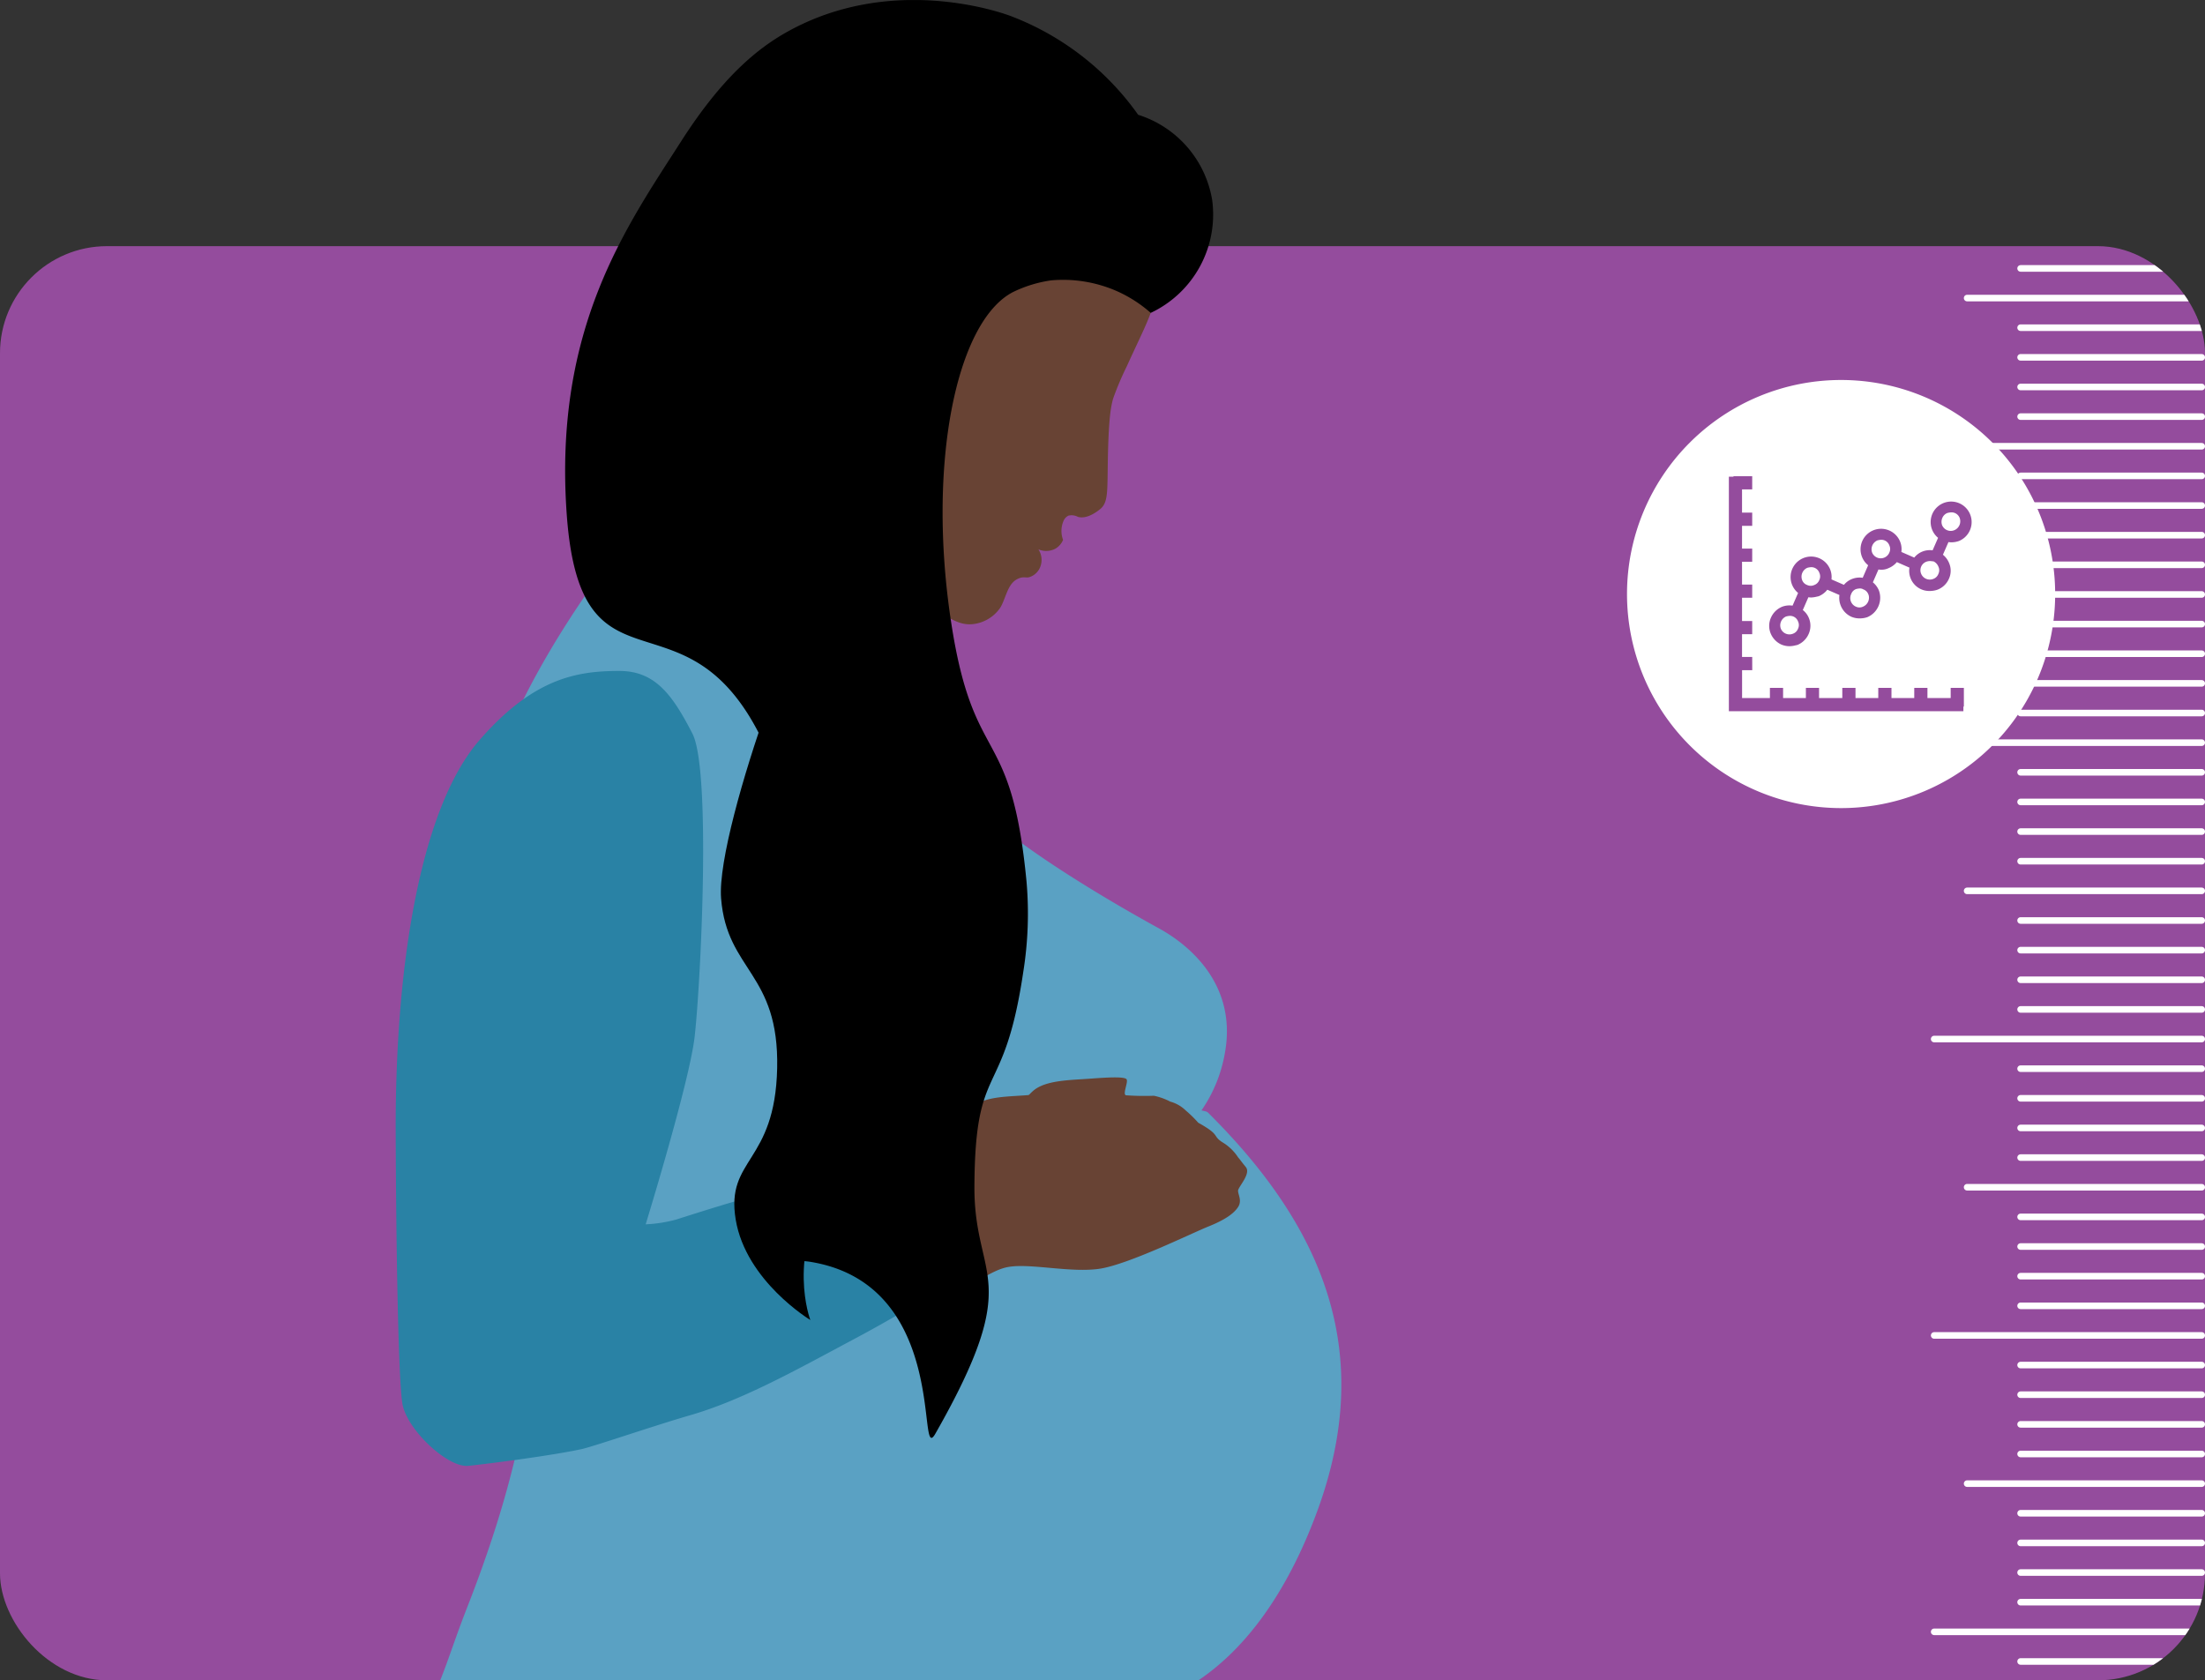
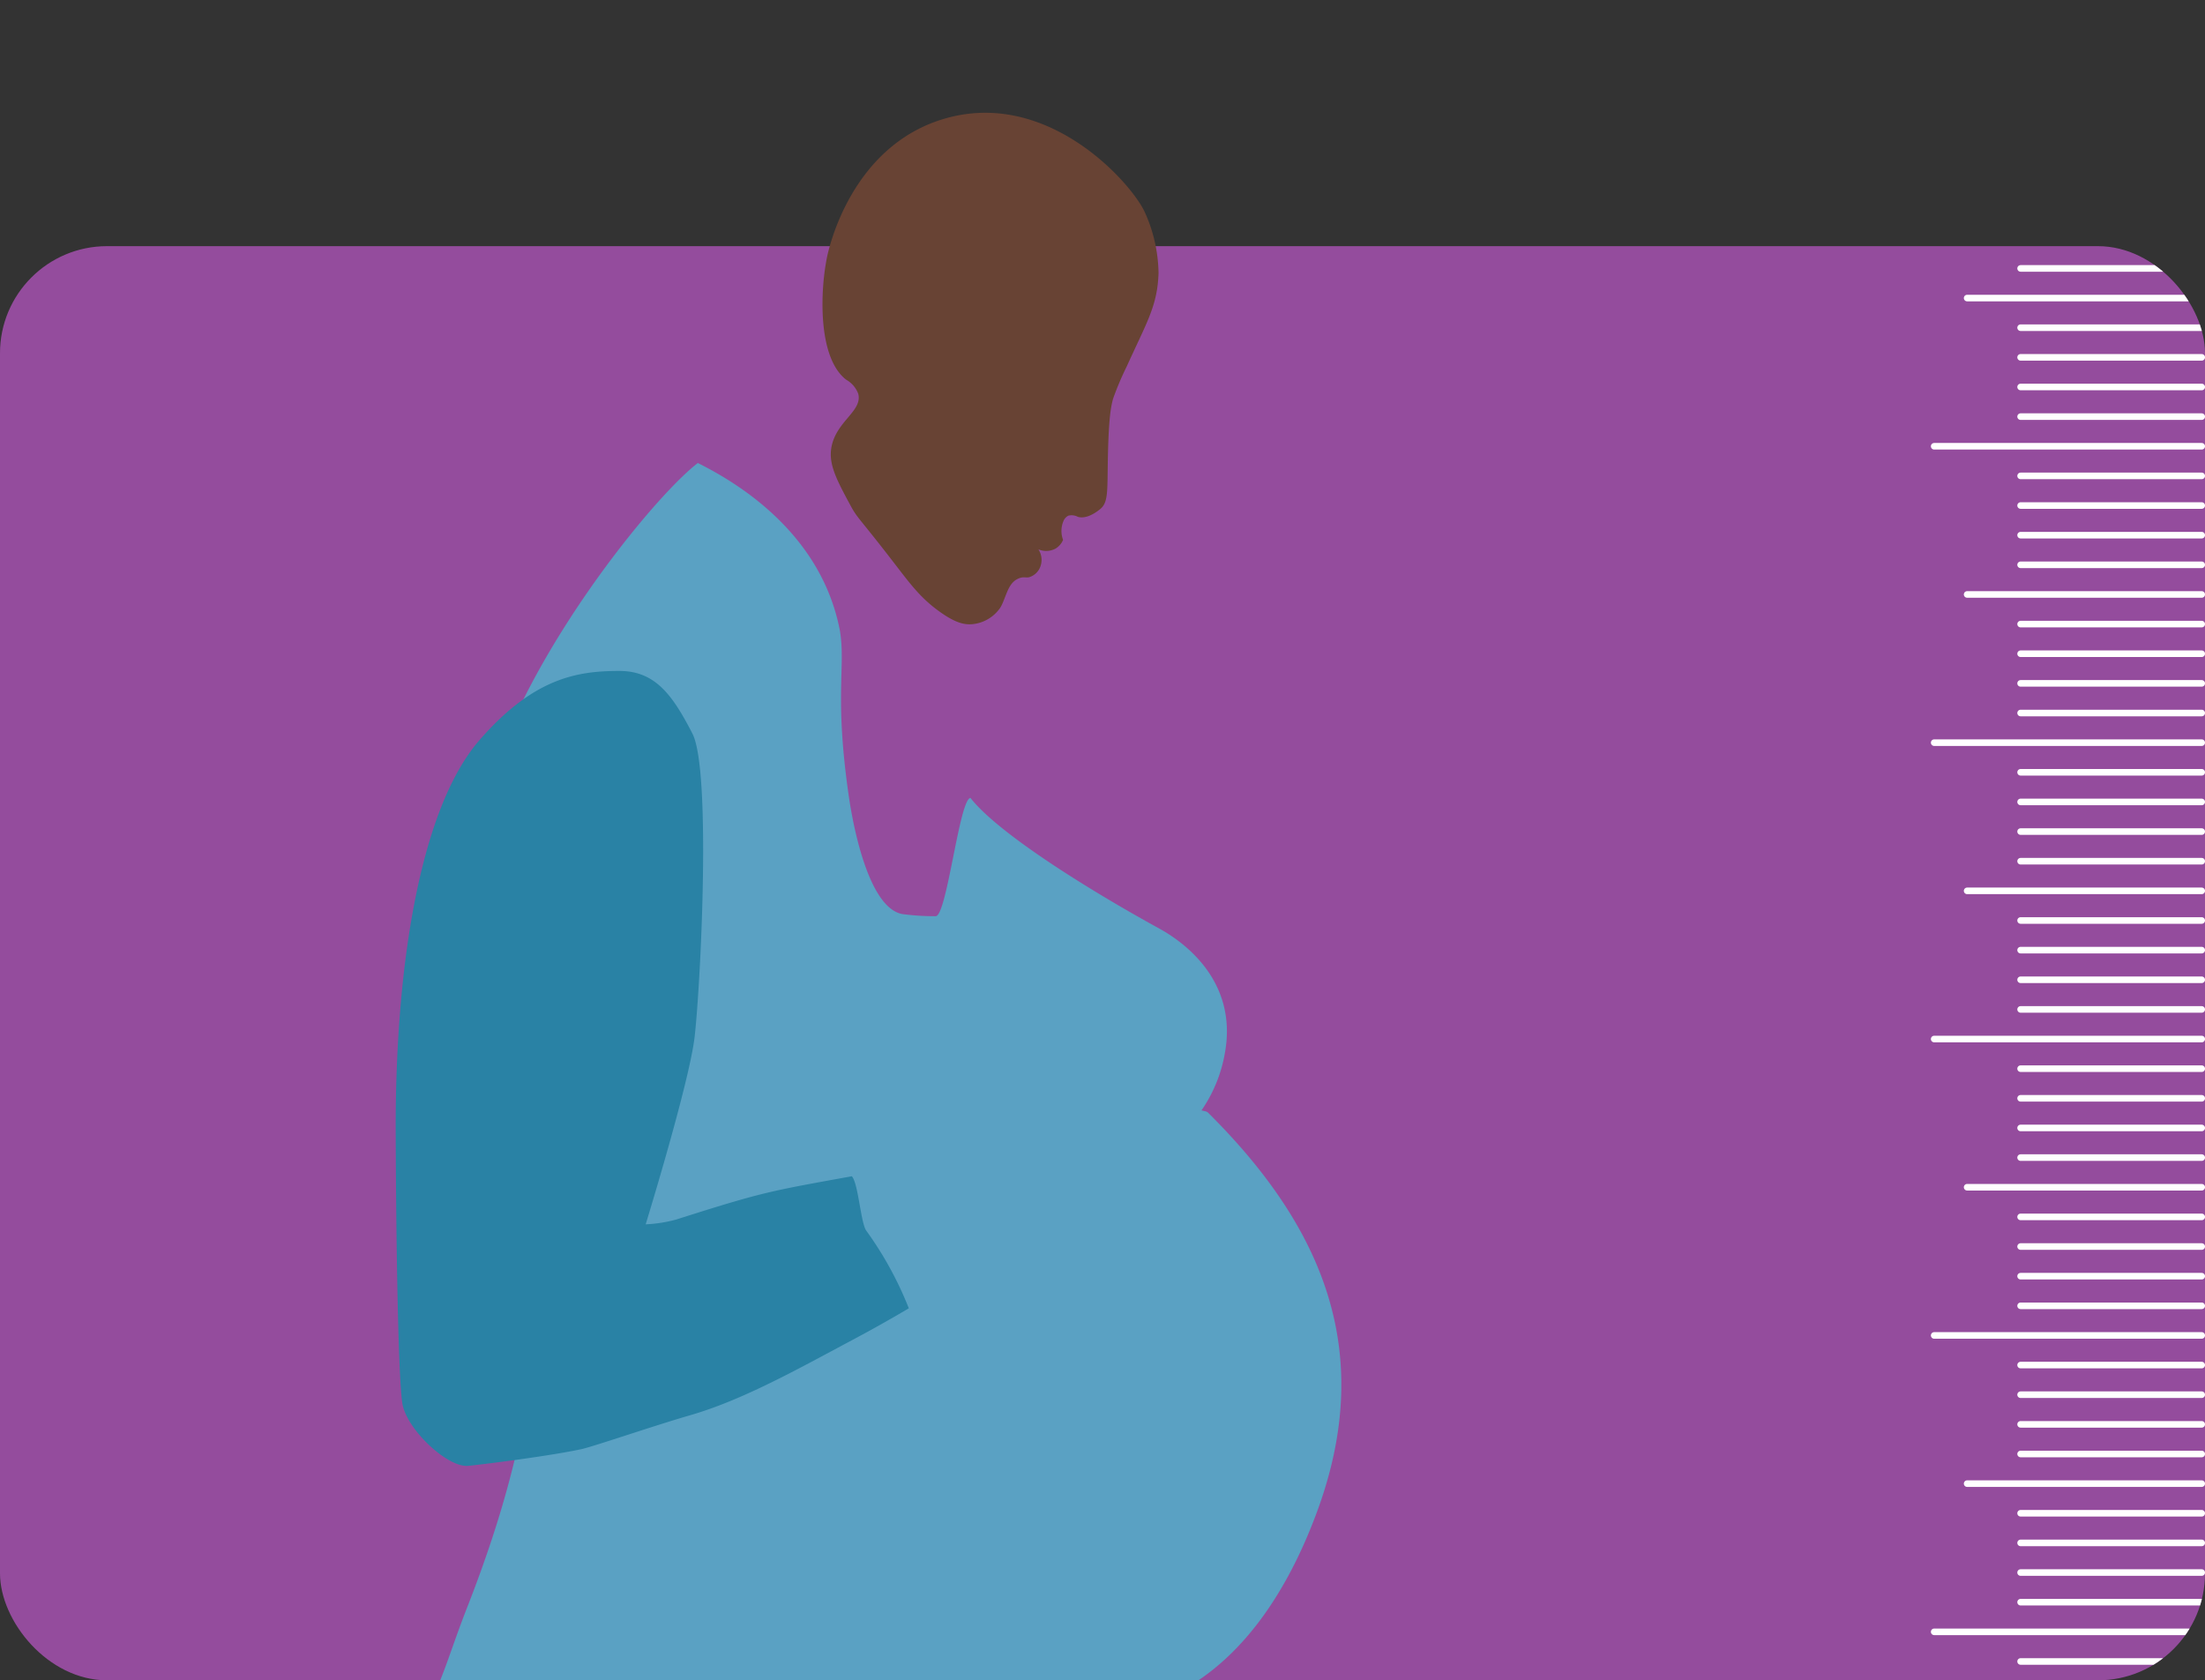
<svg xmlns="http://www.w3.org/2000/svg" width="412" height="314" viewBox="0 0 412 314">
  <rect x="0" y="0" width="412" height="314" fill="#333333" stroke="none" />
  <defs>
    <clipPath id="l4tbxyw6oa">
      <rect data-name="Rectangle 15422" width="412" height="268" rx="20" transform="translate(433.789 52.218)" style="fill:none" />
    </clipPath>
    <clipPath id="o3yi6vh1ub">
-       <path data-name="Rectangle 15423" transform="translate(475.789 6.218)" style="fill:none" d="M0 0h240.562v314H0z" />
-     </clipPath>
+       </clipPath>
    <clipPath id="kf03ibd3vc">
      <path data-name="Rectangle 15424" transform="translate(507.726 6.225)" style="fill:none" d="M0 0h176.685v313.993H0z" />
    </clipPath>
  </defs>
  <g data-name="Group 32000">
    <g data-name="Group 31816">
      <g data-name="Group 31815" transform="translate(-754 -1420)">
        <rect data-name="Rectangle 792" width="412" height="268" rx="20" transform="translate(754 1466)" style="fill:#944c9d" />
        <g data-name="Group 31814">
          <g data-name="Group 31760" transform="translate(320.211 1413.782)">
            <rect data-name="Rectangle 15421" width="412" height="268" rx="20" transform="translate(433.789 52.218)" style="fill:none" />
          </g>
          <g data-name="Group 31762">
            <g data-name="Group 31761" style="clip-path:url(#l4tbxyw6oa)" transform="translate(320.211 1413.782)">
              <path data-name="Path 114892" d="M811.334 521.641h33.839m-33.839 5.539h33.839m-33.839-11.08h33.839m-33.839-5.539h33.839m-33.839-16.616h33.839m-33.839 5.538h33.839m-33.839-11.077h33.839m-33.839-5.539h33.839m-43.829 22.155h43.829m-49.986 27.7h49.986m-33.839-66.467h33.839m-33.839 5.539h33.839m-33.839-11.077h33.839m-33.839-5.539h33.839m-33.839-16.617h33.839m-33.839 5.539h33.839m-33.839-11.078h33.839m-33.839-5.538h33.839m-43.829 22.155h43.829m-49.986 27.691h49.986m-33.839-66.466h33.839m-33.839 5.536h33.839m-33.839-11.078h33.839m-33.839-5.539h33.839m-33.839-16.613h33.839m-33.839 5.539h33.839m-33.839-11.078h33.839m-33.839-5.539h33.839m-43.829 22.155h43.829m-49.986 27.695h49.986m-33.839-66.467h33.839m-33.839 5.539h33.839m-33.839-11.077h33.839m-33.839-5.537h33.839m-33.839-16.617h33.839m-33.839 5.539h33.839m-33.839-11.078h33.839m-33.839-5.544h33.839m-43.829 22.155h43.829m-49.986 27.694h49.986m-49.986-55.388h49.986m-33.839-11.078h33.839m-33.839 5.539h33.839m-33.839-11.078h33.839m-33.839-5.539h33.839m-33.839-16.616h33.839m-33.839 5.539h33.839m-33.839-11.078h33.839m-33.839-5.539h33.839m-43.829 22.156h43.829M811.334 244.7h33.839m-33.839 5.538h33.839m-33.839-11.078h33.839m-33.839-5.539h33.839M811.334 217h33.839m-33.839 5.539h33.839m-33.839-11.078h33.839m-33.839-5.538h33.839m-43.829 22.155h43.829m-49.986 27.694h49.986m-49.986-55.388h49.986m-33.839-11.074h33.839m-33.839 5.539h33.839m-33.839-11.078h33.839m-33.839-5.539h33.839m-33.839-16.616h33.839m-33.839 5.539h33.839m-33.839-11.078h33.839m-33.839-5.539h33.839m-43.829 22.156h43.829m-33.839-38.772h33.839m-33.839 5.539h33.839m-33.839-11.078h33.839m-33.839-5.539h33.839m-33.839-16.617h33.839m-33.839 5.539h33.839m-33.839-11.077h33.839m-33.839-5.539h33.839m-43.829 22.155h43.829M795.187 145h49.986m-33.839-66.467h33.839m-33.839 5.539h33.839m-33.839-11.078h33.839m-33.839-5.539h33.839m-33.839-16.616h33.839m-33.839 5.539h33.839M811.334 45.3h33.839m-33.839-5.539h33.839m-43.829 22.156h43.829m-49.986 27.694h49.986m-33.839-66.466h33.839m-33.839 5.539h33.839m-33.839-11.078h33.839m-33.839-5.539h33.839M811.334-4.55h33.839M811.334.989h33.839m-33.839-11.077h33.839m-33.839-5.539h33.839M801.344 6.528h43.829m-49.986 27.694h49.986m-49.986-55.388h49.986" style="stroke:#fff;stroke-linecap:round;stroke-linejoin:round;stroke-width:1.231px;fill:none" />
            </g>
          </g>
          <g data-name="Group 31763">
-             <path data-name="Path 114893" d="M769.748 123.705a1.565 1.565 0 0 0 .016-1.323 1.587 1.587 0 0 0-1.554-1.075 3.05 3.05 0 0 0-.718.124 1.808 1.808 0 0 0-.957 2.273 1.744 1.744 0 0 0 2.249.943 1.589 1.589 0 0 0 .964-.942m3.976-9.1a1.563 1.563 0 0 0 .016-1.322 1.589 1.589 0 0 0-1.556-1.076 3.048 3.048 0 0 0-.716.125 1.808 1.808 0 0 0-.958 2.272 1.542 1.542 0 0 0 .929.929 1.57 1.57 0 0 0 1.322.015 1.6 1.6 0 0 0 .963-.943m9.165 2.686a1.547 1.547 0 0 0-.929-.929 1.211 1.211 0 0 0-.679-.178 3.12 3.12 0 0 0-.7.118 1.539 1.539 0 0 0-.9.921 1.746 1.746 0 0 0 .9 2.369 1.539 1.539 0 0 0 1.288 0 1.82 1.82 0 0 0 1.03-2.3m3.907-7.808a1.561 1.561 0 0 0 .016-1.321 1.588 1.588 0 0 0-1.555-1.075 3.069 3.069 0 0 0-.7.119 1.808 1.808 0 0 0-.972 2.277 1.743 1.743 0 0 0 3.214 0m9.164 3.976a1.557 1.557 0 0 0 .016-1.321 1.868 1.868 0 0 0-.911-1.012c-.077 0-.162-.015-.254-.026a3.331 3.331 0 0 0-.458-.038 2.06 2.06 0 0 0-.625.116 1.7 1.7 0 0 0-.981 2.281 1.746 1.746 0 0 0 2.248.944 1.571 1.571 0 0 0 .965-.944m3.976-10.454a1.618 1.618 0 0 0-1.607-1.039 3.117 3.117 0 0 0-.717.123 1.673 1.673 0 0 0-.914.917 1.815 1.815 0 0 0-.043 1.356 1.747 1.747 0 0 0 2.251.945 1.8 1.8 0 0 0 1.03-2.3m-.194 4.327a4.3 4.3 0 0 1-1.413.227 4.225 4.225 0 0 1-.489-.045l-1.032 2.364A3.886 3.886 0 0 1 798 111.5a3.6 3.6 0 0 1-.083 2.928 3.8 3.8 0 0 1-2.153 2 4.307 4.307 0 0 1-1.413.226 3.738 3.738 0 0 1-3.575-2.384 3.772 3.772 0 0 1-.212-1.98l-2.353-1.028a3.971 3.971 0 0 1-1.534 1.119 3.053 3.053 0 0 1-1.422.3 4.347 4.347 0 0 1-.48-.043l-1.044 2.4a3.887 3.887 0 0 1 1.123 1.508 3.94 3.94 0 0 1-2.15 5 4.336 4.336 0 0 1-1.425.231 3.912 3.912 0 0 1-1.561-.3 3.864 3.864 0 0 1-2.019-2.163 3.772 3.772 0 0 1-.215-1.906l-2.264-.988a3.955 3.955 0 0 1-1.614 1.217l-.447.1a4.918 4.918 0 0 1-.977.135 4.272 4.272 0 0 1-.5-.045l-1.041 2.388a3.652 3.652 0 0 1 1.149 1.534 3.747 3.747 0 0 1-.078 2.983 3.9 3.9 0 0 1-2.08 2.007l-.442.1a4.469 4.469 0 0 1-.979.134 3.881 3.881 0 0 1-1.561-.3 3.924 3.924 0 0 1-2.015-2.084 3.756 3.756 0 0 1 .073-2.994 3.908 3.908 0 0 1 2.081-2 3.859 3.859 0 0 1 1.936-.2l1.034-2.373a3.836 3.836 0 1 1 6.007-4.362 3.834 3.834 0 0 1 .229 1.83l2.331 1.017a3.675 3.675 0 0 1 1.543-1.106 3.833 3.833 0 0 1 1.963-.212l1.017-2.34a3.836 3.836 0 1 1 5.988-4.377 3.743 3.743 0 0 1 .219 1.892l2.408 1.051a3.721 3.721 0 0 1 3.428-1.354l1.022-2.338a3.828 3.828 0 1 1 3.829.621m-38.55 24.113h-1.9v5.2h5.2v-1.9h2.463v1.9h4.258v-1.9h2.462v1.9h4.344v-1.9h2.465v1.9h4.256v-1.9h2.466v1.9h4.256v-1.9h2.465v1.9h4.342v-1.9h2.464v3.5h-.089v.861h-43.82V95.295h.861v-.089h3.5v2.464h-1.9v4.344h1.9v2.465h-1.9v4.255h1.9v2.466h-1.9v4.257h1.9v2.465h-1.9v4.342h1.9v2.464h-1.9v4.257h1.9zm56.6-14.23a40 40 0 1 0-40 40 40 40 0 0 0 40-40" style="fill:#fff" transform="translate(320.211 1413.782)" />
-           </g>
+             </g>
          <g data-name="Group 31765">
            <g data-name="Group 31764" style="clip-path:url(#o3yi6vh1ub)" transform="translate(320.211 1413.782)">
              <path data-name="Path 114894" d="M592.989 53.671c-8.772 1.163-21.67 5.921-25.241 14.976a97.594 97.594 0 0 0 3.791 3 599.723 599.723 0 0 0-12.36 19.319c-9.529 15.536-14.865 24.236-18.252 32.883-5.2 13.273-5.539 25.734-4.1 44.116 5.489 70.234 26.91 98.913 12.667 138.508a91.077 91.077 0 0 1-7.7 16.169H622.1l.828-82.646c4.021-7.622 11.357-23.762 7.95-37.861-.4-1.653-.961-3.351-.961-3.351-1.678-4.066-5.312-7.279-16.1-22.54 0 0-26.09-36.921-23-56.214.082-.509.206-.984.206-.984a10.387 10.387 0 0 1 .643-1.731c6.128-13.369 10.691-21.637 10.691-21.638 6.332-11.473 6.9-13.98 10.057-14.733 2.2-.526 5.9-.269 9.338 0 2.2.173 4.01.406 5.213.58a65.72 65.72 0 0 0 5.835-21.176c-12.729-5.126-25.962-8.514-39.814-6.677" style="fill:#f69582" />
            </g>
          </g>
          <g data-name="Group 31767">
            <g data-name="Group 31766" style="clip-path:url(#kf03ibd3vc)" transform="translate(320.211 1413.782)">
              <path data-name="Path 114895" d="M647.636 45.748a28.491 28.491 0 0 1 2.621 11.364c.01.17-.014.612-.054 1.2-.375 5.428-2.372 8.626-5.885 16.379a55.82 55.82 0 0 0-2.548 6.025c-.382 1.388-.823 3.466-.974 10.964-.128 6.366.118 8.422-1.466 9.695-.423.341-2.412 1.942-4.142 1.425a2.515 2.515 0 0 0-1.759-.225 1.893 1.893 0 0 0-.907.953 4.728 4.728 0 0 0-.1 3.575 3.451 3.451 0 0 1-1.426 1.645 3.694 3.694 0 0 1-3.184.129 3.576 3.576 0 0 1 .427 3.045 3.224 3.224 0 0 1-2.18 2.168c-.6.12-.913-.109-1.663.124a3.181 3.181 0 0 0-1.281.764c-1.188 1.169-1.55 3.344-2.413 4.778a7.125 7.125 0 0 1-5.2 3.1c-1.588.153-3.267-.292-6.05-2.267-3.624-2.571-5.512-5.151-8.61-9.175-6.678-8.675-6.8-8.248-8.156-10.765-2.689-5-4.268-7.94-3.447-11.316 1.106-4.547 5.72-6.394 4.912-9.527a5.077 5.077 0 0 0-2.27-2.641c-5.32-4.13-4.865-16.535-3.569-22.877.361-1.768 4.563-20.719 21.826-25.853 19.4-5.77 34.979 11.95 37.5 17.319" style="fill:#684334" />
              <path data-name="Path 114896" d="M659.525 214.155c-.312-.311-.824-.3-1.238-.44a26.922 26.922 0 0 0 4.338-10.538c2.713-14.306-8.781-21.542-12.175-23.408-14.214-7.817-30.289-18.013-35.334-24.44-2.076.214-4.408 22.116-6.5 22.1a46.374 46.374 0 0 1-6.254-.4c-6.858-1.319-9.587-19.317-9.989-22.108-2.714-18.834-.548-23.944-1.635-30.766a37.358 37.358 0 0 0-1.346-5.115c-5.057-14.84-18.289-22.843-25.214-26.3-6.819 5.235-23.93 25.693-33.872 46.82-7.222 15.346.7 11.635 1.5 28.4 3.291 69.108 7.29 92.713-10.855 138.967-2.85 7.269-4.758 14.06-6.9 17.378l79.709-1.668c3.154 2.02 21.792-.783 25.437.566 28.637 10.59 49.515-4.3 60.652-34.414s.963-53.475-20.325-74.636" style="fill:#5aa1c3" />
            </g>
          </g>
          <g data-name="Group 31769">
            <g data-name="Group 31768" style="clip-path:url(#o3yi6vh1ub)" transform="translate(320.211 1413.782)">
              <path data-name="Path 114897" d="M538.039 248.538s21.7-63.414 22.66-71.881c1.158-10.14 1.982-31.709-1.532-38.53-3.667-7.1-5.889-5.62-12.632-5.62-7.721 0-15.885 8.259-18.008 16.778-1.828 7.322-7.631 51.307-7.516 83.351.078 21.118 1.545 27.577 2.317 32.442s1.93 9.33 5.778 8.931 6.563-1.634 12.148-2.844 30.242-7.206 47.19-16.227c16.047-8.546 19.663-12.264 23.318-12.869s10.295 1.016 15.031.308 15.224-5.881 18.016-7 4.221-2.162 4.9-3.218 0-2.033 0-2.676 2.2-2.818 1.286-3.937-.771-1.018-1.286-1.622a7.945 7.945 0 0 0-2.574-2.471c-1.777-1.145-.232-1.145-4.016-3.243a20.088 20.088 0 0 0-2.072-2.033 5.95 5.95 0 0 0-2.573-1.467 10.193 10.193 0 0 0-2.7-.965 45.356 45.356 0 0 1-4.62-.077c-.617-.169.464-2.279.077-2.678s-2.573-.334-5.855-.09-7.013.245-9.175 1.712-5.392 7.374-9.7 9.9-68.447 26.044-68.447 26.044" style="fill:#684334" />
            </g>
          </g>
          <g data-name="Group 31771">
            <g data-name="Group 31770" style="clip-path:url(#kf03ibd3vc)" transform="translate(320.211 1413.782)">
-               <path data-name="Path 114898" d="M665.121 228.757c0 .726.772 1.831 0 3.021s-2.382 2.369-5.535 3.633-14.991 7.105-20.338 7.9-12.842-1.032-16.968-.349c-2.985.494-5.949 2.829-14.222 7.736a75.022 75.022 0 0 0-8.965-16.364 52.769 52.769 0 0 0-3.86-4.774c10.556-4.115 19.356-7.655 21.106-8.68 4.866-2.848 8.512-9.516 10.953-11.172s6.653-1.656 10.359-1.932 6.173-.348 6.609.1-.784 2.833-.087 3.021a50.165 50.165 0 0 0 5.217.087 11.585 11.585 0 0 1 3.05 1.09 6.7 6.7 0 0 1 2.9 1.656 23.256 23.256 0 0 1 2.341 2.294c4.27 2.369 2.527 2.369 4.532 3.662a8.968 8.968 0 0 1 2.9 2.789c.581.684.422.568 1.453 1.832s-1.453 3.718-1.453 4.444" style="fill:#684334" />
              <path data-name="Path 114899" d="M603.6 250.7a260.574 260.574 0 0 1-10.72 6.016c-10.03 5.339-20.274 11.119-30.153 13.975-6.814 1.969-18.012 5.835-20.292 6.329-5.586 1.21-17.286 2.723-21.134 3.122s-11.561-6.808-12.333-11.674-1.165-29.524-1.242-50.643c-.116-32.042 4.822-60.827 15.653-73.3 10.211-11.747 18.439-12.925 26.161-12.925 6.744 0 9.962 4.6 13.629 11.709 3.512 6.82 1.568 46.52.41 56.66-.966 8.467-9.146 35.041-9.146 35.041a26.273 26.273 0 0 0 5.656-.882c16.371-5.209 17.5-5.311 32.863-8.1 1.227 1.332 1.647 8.715 2.708 10.18a66.384 66.384 0 0 1 7.94 14.492" style="fill:#2982a5" />
-               <path data-name="Path 114900" d="M585.418 242.054c-9.828-1.666 3.983 10.1-.97-45.538-.477-5.352-1.824-35.766-5.75-46.188-14.5-38.5-36.3-9.762-39.021-48.059-2.472-34.794 11.254-53.811 21.352-69.6 7.606-11.892 14.128-17.293 19.771-20.458 19.541-10.954 40.016-3.673 41.8-3.011a51.7 51.7 0 0 1 23.853 18.468 20.163 20.163 0 0 1 13.824 15.9A20.312 20.312 0 0 1 648.8 64.687a24.645 24.645 0 0 0-6.635-4.2A25.03 25.03 0 0 0 630.2 58.61a23.919 23.919 0 0 0-7.177 2.208c-10.6 5.549-16.026 32.223-11.513 61.708 4.219 27.56 11.22 18.538 14.081 48.417a68.928 68.928 0 0 1-.615 16.96c-3.641 24.452-9.011 16.126-9.119 40.062-.079 17.686 9.564 16.575-7.3 46.169-3.6 6.317 2.865-27.67-23.143-32.08" />
            </g>
          </g>
          <g data-name="Group 31773">
            <g data-name="Group 31772" style="clip-path:url(#o3yi6vh1ub)" transform="translate(320.211 1413.782)">
              <path data-name="Path 114901" d="M583.991 127.056c3.576-19.125-16.557 33.5-15.466 47.068s10.859 13.846 10.476 31.7-9.654 16.794-7.746 28.3 13.945 18.762 13.945 18.762-4.576-11.872 3.837-25.252 21.7-32.681 16.07-46.554-25.583-30.141-21.118-54.024" />
            </g>
          </g>
        </g>
      </g>
    </g>
  </g>
</svg>